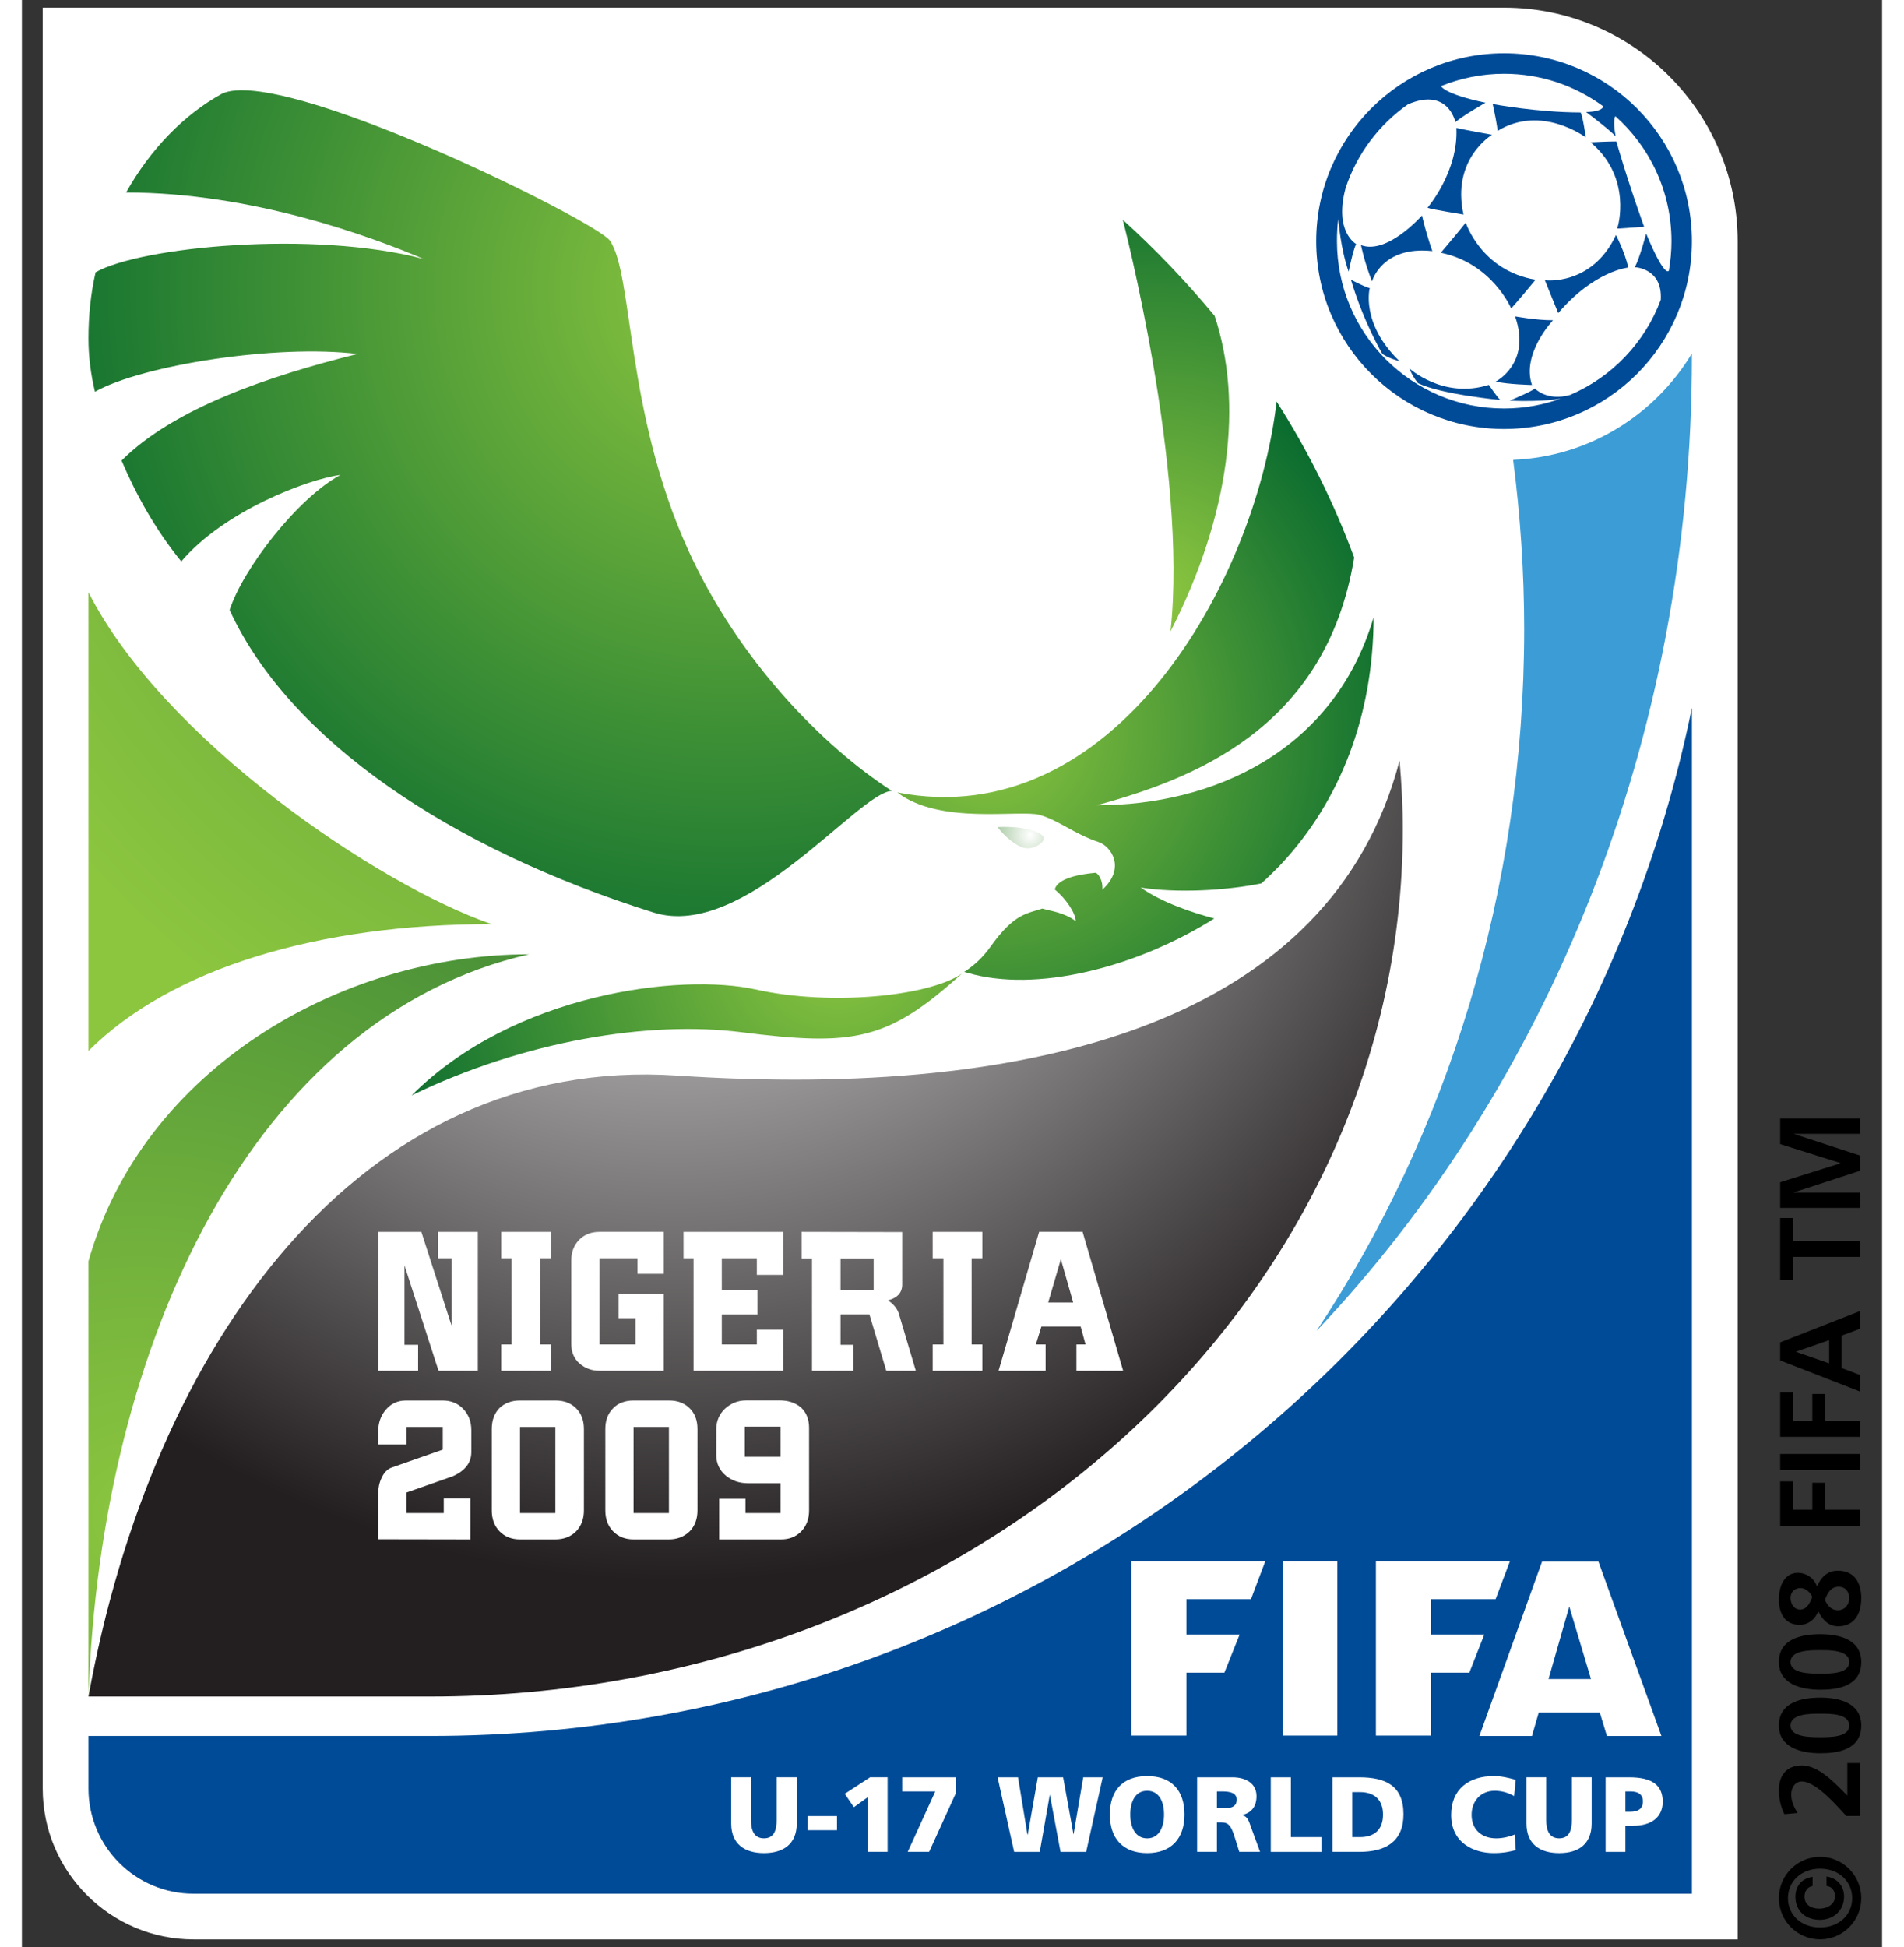
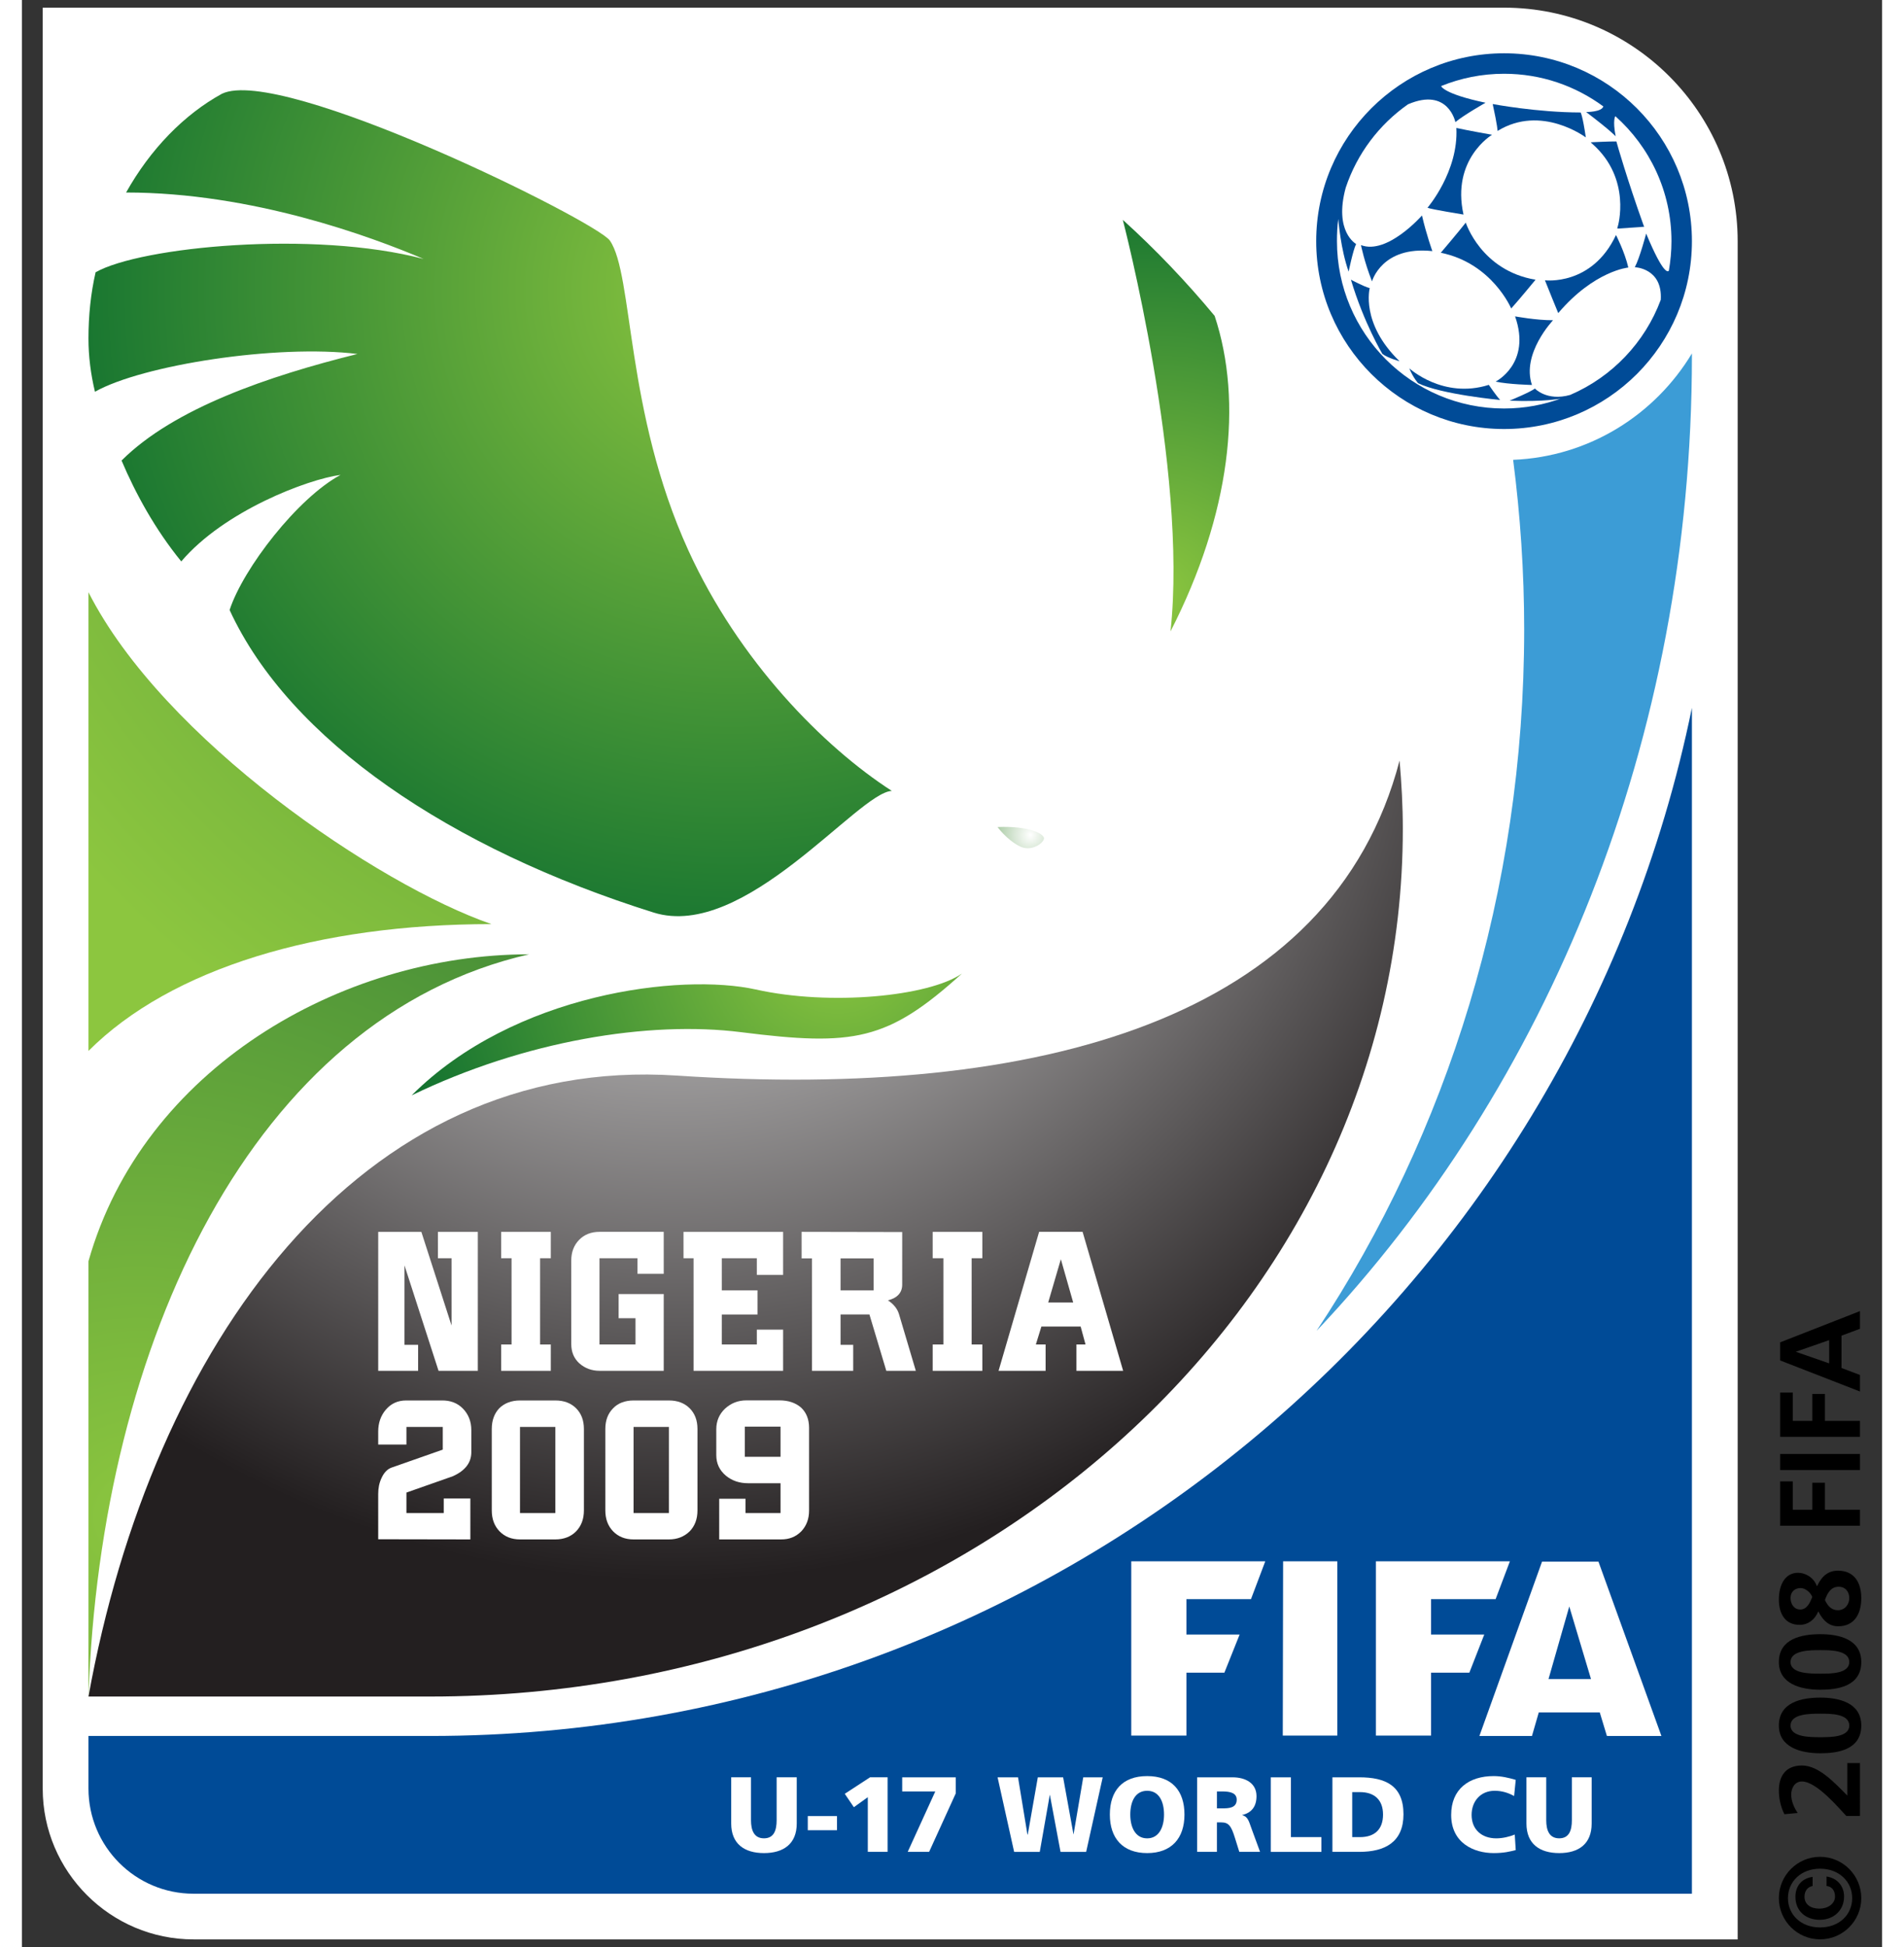
<svg xmlns="http://www.w3.org/2000/svg" xmlns:xlink="http://www.w3.org/1999/xlink" version="1.1" width="312" height="319" viewBox="0 0 215 225" id="svg7504">
  <rect x="0" y="0" width="215" height="225" fill="#333333" stroke="none" />
  <defs id="defs7506">
    <radialGradient cx="0" cy="0" r="1" fx="0" fy="0" id="radialGradient417" gradientUnits="userSpaceOnUse" gradientTransform="matrix(29.277,0,0,-29.277,1441.802,904.849)" spreadMethod="pad">
      <stop id="stop419" style="stop-color:#ffffff;stop-opacity:1" offset="0" />
      <stop id="stop421" style="stop-color:#231f20;stop-opacity:1" offset="1" />
    </radialGradient>
    <radialGradient cx="0" cy="0" r="1" fx="0" fy="0" id="radialGradient479" gradientUnits="userSpaceOnUse" gradientTransform="matrix(23.368,0,0,-23.368,1425.262,877.627)" spreadMethod="pad">
      <stop id="stop481" style="stop-color:#8cc63f;stop-opacity:1" offset="0" />
      <stop id="stop483" style="stop-color:#428b37;stop-opacity:1" offset="1" />
    </radialGradient>
    <radialGradient cx="0" cy="0" r="1" fx="0" fy="0" id="radialGradient497" gradientUnits="userSpaceOnUse" gradientTransform="matrix(28.062,0,0,-28.062,1444.452,916.434)" spreadMethod="pad">
      <stop id="stop499" style="stop-color:#428b37;stop-opacity:1" offset="0" />
      <stop id="stop501" style="stop-color:#8cc63f;stop-opacity:1" offset="1" />
    </radialGradient>
    <radialGradient cx="0" cy="0" r="1" fx="0" fy="0" id="radialGradient515" gradientUnits="userSpaceOnUse" gradientTransform="matrix(14.645,0,0,-14.645,1446.812,895.336)" spreadMethod="pad">
      <stop id="stop517" style="stop-color:#8cc63f;stop-opacity:1" offset="0" />
      <stop id="stop519" style="stop-color:#0a6c2f;stop-opacity:1" offset="1" />
    </radialGradient>
    <radialGradient cx="0" cy="0" r="1" fx="0" fy="0" id="radialGradient533" gradientUnits="userSpaceOnUse" gradientTransform="matrix(13.175,0,0,-13.175,1451.462,901.867)" spreadMethod="pad">
      <stop id="stop535" style="stop-color:#8cc63f;stop-opacity:1" offset="0" />
      <stop id="stop537" style="stop-color:#0a6c2f;stop-opacity:1" offset="1" />
    </radialGradient>
    <radialGradient cx="0" cy="0" r="1" fx="0" fy="0" id="radialGradient551" gradientUnits="userSpaceOnUse" gradientTransform="matrix(13.546,0,0,-13.546,1456.632,905.98)" spreadMethod="pad">
      <stop id="stop553" style="stop-color:#8cc63f;stop-opacity:1" offset="0" />
      <stop id="stop555" style="stop-color:#0a6c2f;stop-opacity:1" offset="1" />
    </radialGradient>
    <radialGradient cx="0" cy="0" r="1" fx="0" fy="0" id="radialGradient569" gradientUnits="userSpaceOnUse" gradientTransform="matrix(22.744,0,0,-22.744,1443.602,915.476)" spreadMethod="pad">
      <stop id="stop571" style="stop-color:#8cc63f;stop-opacity:1" offset="0" />
      <stop id="stop573" style="stop-color:#0a6c2f;stop-opacity:1" offset="1" />
    </radialGradient>
    <radialGradient cx="0" cy="0" r="1" fx="0" fy="0" id="radialGradient587" gradientUnits="userSpaceOnUse" gradientTransform="matrix(2.372,0,0,-2.372,1452.762,898.65)" spreadMethod="pad">
      <stop id="stop589" style="stop-color:#ffffff;stop-opacity:1" offset="0" />
      <stop id="stop591" style="stop-color:#428b37;stop-opacity:1" offset="1" />
    </radialGradient>
    <radialGradient cx="0" cy="0" r="1" fx="0" fy="0" id="radialGradient7835" xlink:href="#radialGradient417-7" gradientUnits="userSpaceOnUse" gradientTransform="matrix(29.277,0,0,-29.277,1098.312,792.581)" spreadMethod="pad" />
    <radialGradient cx="0" cy="0" r="1" fx="0" fy="0" id="radialGradient417-7" gradientUnits="userSpaceOnUse" gradientTransform="matrix(29.277,0,0,-29.277,1098.312,792.581)" spreadMethod="pad">
      <stop id="stop419-4" style="stop-color:#ffffff;stop-opacity:1" offset="0" />
      <stop id="stop421-0" style="stop-color:#231f20;stop-opacity:1" offset="1" />
    </radialGradient>
    <radialGradient cx="0" cy="0" r="1" fx="0" fy="0" id="radialGradient7837" xlink:href="#radialGradient479-9" gradientUnits="userSpaceOnUse" gradientTransform="matrix(23.368,0,0,-23.368,1081.772,765.359)" spreadMethod="pad" />
    <radialGradient cx="0" cy="0" r="1" fx="0" fy="0" id="radialGradient479-9" gradientUnits="userSpaceOnUse" gradientTransform="matrix(23.368,0,0,-23.368,1081.772,765.359)" spreadMethod="pad">
      <stop id="stop481-4" style="stop-color:#8cc63f;stop-opacity:1" offset="0" />
      <stop id="stop483-8" style="stop-color:#428b37;stop-opacity:1" offset="1" />
    </radialGradient>
    <radialGradient cx="0" cy="0" r="1" fx="0" fy="0" id="radialGradient7839" xlink:href="#radialGradient497-8" gradientUnits="userSpaceOnUse" gradientTransform="matrix(28.062,0,0,-28.062,1100.962,804.166)" spreadMethod="pad" />
    <radialGradient cx="0" cy="0" r="1" fx="0" fy="0" id="radialGradient497-8" gradientUnits="userSpaceOnUse" gradientTransform="matrix(28.062,0,0,-28.062,1100.962,804.166)" spreadMethod="pad">
      <stop id="stop499-2" style="stop-color:#428b37;stop-opacity:1" offset="0" />
      <stop id="stop501-4" style="stop-color:#8cc63f;stop-opacity:1" offset="1" />
    </radialGradient>
    <radialGradient cx="0" cy="0" r="1" fx="0" fy="0" id="radialGradient7841" xlink:href="#radialGradient515-5" gradientUnits="userSpaceOnUse" gradientTransform="matrix(14.645,0,0,-14.645,1103.322,783.068)" spreadMethod="pad" />
    <radialGradient cx="0" cy="0" r="1" fx="0" fy="0" id="radialGradient515-5" gradientUnits="userSpaceOnUse" gradientTransform="matrix(14.645,0,0,-14.645,1103.322,783.068)" spreadMethod="pad">
      <stop id="stop517-5" style="stop-color:#8cc63f;stop-opacity:1" offset="0" />
      <stop id="stop519-1" style="stop-color:#0a6c2f;stop-opacity:1" offset="1" />
    </radialGradient>
    <radialGradient cx="0" cy="0" r="1" fx="0" fy="0" id="radialGradient7843" xlink:href="#radialGradient533-7" gradientUnits="userSpaceOnUse" gradientTransform="matrix(13.175,0,0,-13.175,1107.972,789.599)" spreadMethod="pad" />
    <radialGradient cx="0" cy="0" r="1" fx="0" fy="0" id="radialGradient533-7" gradientUnits="userSpaceOnUse" gradientTransform="matrix(13.175,0,0,-13.175,1107.972,789.599)" spreadMethod="pad">
      <stop id="stop535-1" style="stop-color:#8cc63f;stop-opacity:1" offset="0" />
      <stop id="stop537-1" style="stop-color:#0a6c2f;stop-opacity:1" offset="1" />
    </radialGradient>
    <radialGradient cx="0" cy="0" r="1" fx="0" fy="0" id="radialGradient7845" xlink:href="#radialGradient551-5" gradientUnits="userSpaceOnUse" gradientTransform="matrix(13.546,0,0,-13.546,1113.142,793.712)" spreadMethod="pad" />
    <radialGradient cx="0" cy="0" r="1" fx="0" fy="0" id="radialGradient551-5" gradientUnits="userSpaceOnUse" gradientTransform="matrix(13.546,0,0,-13.546,1113.142,793.712)" spreadMethod="pad">
      <stop id="stop553-2" style="stop-color:#8cc63f;stop-opacity:1" offset="0" />
      <stop id="stop555-7" style="stop-color:#0a6c2f;stop-opacity:1" offset="1" />
    </radialGradient>
    <radialGradient cx="0" cy="0" r="1" fx="0" fy="0" id="radialGradient7847" xlink:href="#radialGradient569-6" gradientUnits="userSpaceOnUse" gradientTransform="matrix(22.744,0,0,-22.744,1100.112,803.208)" spreadMethod="pad" />
    <radialGradient cx="0" cy="0" r="1" fx="0" fy="0" id="radialGradient569-6" gradientUnits="userSpaceOnUse" gradientTransform="matrix(22.744,0,0,-22.744,1100.112,803.208)" spreadMethod="pad">
      <stop id="stop571-1" style="stop-color:#8cc63f;stop-opacity:1" offset="0" />
      <stop id="stop573-4" style="stop-color:#0a6c2f;stop-opacity:1" offset="1" />
    </radialGradient>
    <radialGradient cx="0" cy="0" r="1" fx="0" fy="0" id="radialGradient7849" xlink:href="#radialGradient587-2" gradientUnits="userSpaceOnUse" gradientTransform="matrix(2.372,0,0,-2.372,1109.272,786.382)" spreadMethod="pad" />
    <radialGradient cx="0" cy="0" r="1" fx="0" fy="0" id="radialGradient587-2" gradientUnits="userSpaceOnUse" gradientTransform="matrix(2.372,0,0,-2.372,1109.272,786.382)" spreadMethod="pad">
      <stop id="stop589-3" style="stop-color:#ffffff;stop-opacity:1" offset="0" />
      <stop id="stop591-2" style="stop-color:#428b37;stop-opacity:1" offset="1" />
    </radialGradient>
    <radialGradient cx="0" cy="0" r="1" fx="0" fy="0" id="radialGradient9541" xlink:href="#radialGradient417-7" gradientUnits="userSpaceOnUse" gradientTransform="matrix(29.277,0,0,-29.277,1098.312,792.581)" spreadMethod="pad" />
    <radialGradient cx="0" cy="0" r="1" fx="0" fy="0" id="radialGradient9543" xlink:href="#radialGradient479-9" gradientUnits="userSpaceOnUse" gradientTransform="matrix(23.368,0,0,-23.368,1081.772,765.359)" spreadMethod="pad" />
    <radialGradient cx="0" cy="0" r="1" fx="0" fy="0" id="radialGradient9545" xlink:href="#radialGradient497-8" gradientUnits="userSpaceOnUse" gradientTransform="matrix(28.062,0,0,-28.062,1100.962,804.166)" spreadMethod="pad" />
    <radialGradient cx="0" cy="0" r="1" fx="0" fy="0" id="radialGradient9547" xlink:href="#radialGradient515-5" gradientUnits="userSpaceOnUse" gradientTransform="matrix(14.645,0,0,-14.645,1103.322,783.068)" spreadMethod="pad" />
    <radialGradient cx="0" cy="0" r="1" fx="0" fy="0" id="radialGradient9549" xlink:href="#radialGradient533-7" gradientUnits="userSpaceOnUse" gradientTransform="matrix(13.175,0,0,-13.175,1107.972,789.599)" spreadMethod="pad" />
    <radialGradient cx="0" cy="0" r="1" fx="0" fy="0" id="radialGradient9551" xlink:href="#radialGradient551-5" gradientUnits="userSpaceOnUse" gradientTransform="matrix(13.546,0,0,-13.546,1113.142,793.712)" spreadMethod="pad" />
    <radialGradient cx="0" cy="0" r="1" fx="0" fy="0" id="radialGradient9553" xlink:href="#radialGradient569-6" gradientUnits="userSpaceOnUse" gradientTransform="matrix(22.744,0,0,-22.744,1100.112,803.208)" spreadMethod="pad" />
    <radialGradient cx="0" cy="0" r="1" fx="0" fy="0" id="radialGradient9555" xlink:href="#radialGradient587-2" gradientUnits="userSpaceOnUse" gradientTransform="matrix(2.372,0,0,-2.372,1109.272,786.382)" spreadMethod="pad" />
  </defs>
  <g transform="translate(-293.54,-79.567)" id="layer1">
    <g transform="translate(2.406,-0.885)" id="g9405">
      <g id="g9292">
        <g transform="matrix(3.75,0,0,-3.75,293.54,81.337)" id="g293-1">
          <path d="m 0,0 0,-54.883 c 0,-2.559 2.09,-4.645 4.65,-4.645 l 47.59,0 0,52.331 C 52.24,-3.229 49.01,0 45.04,0 L 0,0" id="path295-6" style="fill:#ffffff;fill-opacity:1;fill-rule:nonzero;stroke:none" />
        </g>
        <g transform="matrix(3.75,0,0,-3.75,338.315,281.058)" id="g297-8">
          <path d="m 0,0 -10.53,0 0,-1.619 c 0,-1.791 1.45,-3.242 3.24,-3.242 l 46.18,0 0,36.543 C 35.18,13.601 19.18,0 0,0" id="path299-5" style="fill:#004b97;fill-opacity:1;fill-rule:nonzero;stroke:none" />
        </g>
        <g transform="matrix(3.75,0,0,-3.75,484.153,121.297)" id="g301-7">
          <path d="m 0,0 c -1.14,-1.892 -3.17,-3.183 -5.51,-3.278 0.22,-1.708 0.34,-3.451 0.34,-5.223 0,-8.072 -2.37,-15.535 -6.4,-21.619 C -4.44,-22.587 0,-11.911 0,-0.068 L 0,0" id="path303-6" style="fill:#3c9cd6;fill-opacity:1;fill-rule:nonzero;stroke:none" />
        </g>
        <g transform="matrix(3.75,0,0,-3.75,463.79,294.243)" id="g305-1">
          <path d="m 0,0 c -0.17,-0.044 -0.36,-0.093 -0.68,-0.093 -0.61,0 -1.31,0.309 -1.31,1.176 0,0.798 0.55,1.197 1.31,1.197 0.24,0 0.46,-0.052 0.68,-0.117 L -0.05,1.665 c -0.19,0.107 -0.39,0.162 -0.6,0.162 -0.43,0 -0.71,-0.318 -0.71,-0.744 0,-0.449 0.31,-0.722 0.76,-0.722 0.2,0 0.41,0.052 0.57,0.117 L 0,0" id="path307-8" style="fill:#ffffff;fill-opacity:1;fill-rule:nonzero;stroke:none" />
        </g>
        <g transform="matrix(3.75,0,0,-3.75,472.565,291.176)" id="g309-9">
          <path d="m 0,0 c 0,-0.629 -0.4,-0.911 -1,-0.911 -0.6,0 -1.01,0.282 -1.01,0.911 l 0,1.425 0.61,0 0,-1.324 c 0,-0.303 0.09,-0.557 0.4,-0.557 0.31,0 0.39,0.254 0.39,0.557 l 0,1.324 0.61,0 L 0,0" id="path311-2" style="fill:#ffffff;fill-opacity:1;fill-rule:nonzero;stroke:none" />
        </g>
        <g transform="matrix(3.75,0,0,-3.75,476.465,289.815)" id="g313-7">
-           <path d="M 0,0 0.16,0 C 0.37,0 0.54,0.077 0.54,0.317 0.54,0.55 0.37,0.626 0.16,0.626 L 0,0.626 0,0 z m -0.61,1.061 0.73,0 c 0.7,0 1.03,-0.238 1.03,-0.755 0,-0.465 -0.34,-0.738 -0.91,-0.738 l -0.24,0 0,-0.804 -0.61,0 0,2.297" id="path315-9" style="fill:#ffffff;fill-opacity:1;fill-rule:nonzero;stroke:none" />
-         </g>
+           </g>
        <g transform="matrix(3.75,0,0,-3.75,403.903,285.836)" id="g317-5">
          <path d="m 0,0 0.63,0 0.29,-1.764 0.01,0 L 1.24,0 2.02,0 2.34,-1.764 2.64,0 l 0.6,0 -0.51,-2.297 -0.79,0 -0.33,1.764 -0.31,-1.764 -0.79,0 L 0,0" id="path319-4" style="fill:#ffffff;fill-opacity:1;fill-rule:nonzero;stroke:none" />
        </g>
        <g transform="matrix(3.75,0,0,-3.75,421.19,292.89)" id="g321-3">
          <path d="M 0,0 C 0.37,0 0.52,0.353 0.52,0.733 0.52,1.129 0.37,1.466 0,1.466 -0.37,1.466 -0.52,1.129 -0.52,0.733 -0.52,0.353 -0.37,0 0,0 z m 0,1.919 c 0.76,0 1.15,-0.451 1.15,-1.186 0,-0.73 -0.4,-1.187 -1.15,-1.187 -0.75,0 -1.15,0.457 -1.15,1.187 0,0.735 0.39,1.186 1.15,1.186" id="path323-1" style="fill:#ffffff;fill-opacity:1;fill-rule:nonzero;stroke:none" />
        </g>
        <g transform="matrix(3.75,0,0,-3.75,429.253,289.425)" id="g325-2">
          <path d="m 0,0 0.16,0 c 0.2,0 0.45,0.008 0.45,0.268 0,0.213 -0.21,0.254 -0.45,0.254 L 0,0.522 0,0 z m -0.61,0.957 1.09,0 c 0.41,0 0.74,-0.186 0.74,-0.58 0,-0.306 -0.14,-0.511 -0.44,-0.58 l 0,-0.005 c 0.2,-0.055 0.21,-0.227 0.32,-0.506 l 0.23,-0.626 -0.64,0 -0.13,0.416 c -0.12,0.393 -0.2,0.492 -0.43,0.492 l -0.13,0 0,-0.908 -0.61,0 0,2.297" id="path327-3" style="fill:#ffffff;fill-opacity:1;fill-rule:nonzero;stroke:none" />
        </g>
        <g transform="matrix(3.75,0,0,-3.75,435.478,285.836)" id="g329-3">
          <path d="m 0,0 0.62,0 0,-1.843 0.94,0 0,-0.454 -1.56,0 L 0,0" id="path331-4" style="fill:#ffffff;fill-opacity:1;fill-rule:nonzero;stroke:none" />
        </g>
        <g transform="matrix(3.75,0,0,-3.75,444.89,292.747)" id="g333-1">
          <path d="m 0,0 0.24,0 c 0.45,0 0.71,0.238 0.71,0.695 0,0.456 -0.27,0.692 -0.71,0.692 L 0,1.387 0,0 z m -0.61,1.843 0.83,0 c 0.8,0 1.36,-0.251 1.36,-1.14 0,-0.856 -0.57,-1.157 -1.36,-1.157 l -0.83,0 0,2.297" id="path335-1" style="fill:#ffffff;fill-opacity:1;fill-rule:nonzero;stroke:none" />
        </g>
        <g transform="matrix(3.75,0,0,-3.75,380.69,291.176)" id="g337-3">
          <path d="m 0,0 c 0,-0.629 -0.41,-0.911 -1.01,-0.911 -0.6,0 -1.01,0.282 -1.01,0.911 l 0,1.425 0.61,0 0,-1.324 c 0,-0.303 0.09,-0.557 0.4,-0.557 0.31,0 0.39,0.254 0.39,0.557 l 0,1.324 0.62,0 L 0,0" id="path339-8" style="fill:#ffffff;fill-opacity:1;fill-rule:nonzero;stroke:none" />
        </g>
        <path d="m 381.965,291.948 3.375,0 0,-1.632 -3.375,0 0,1.632 z" id="path341-7" style="fill:#ffffff;fill-opacity:1;fill-rule:nonzero;stroke:none" />
        <g transform="matrix(3.75,0,0,-3.75,388.903,288.131)" id="g343-4">
          <path d="m 0,0 -0.43,-0.309 -0.28,0.413 0.78,0.509 0.54,0 0,-2.297 -0.61,0 L 0,0" id="path345-2" style="fill:#ffffff;fill-opacity:1;fill-rule:nonzero;stroke:none" />
        </g>
        <g transform="matrix(3.75,0,0,-3.75,396.703,287.467)" id="g347-7">
          <path d="m 0,0 -1.02,0 0,0.435 1.65,0 0,-0.497 -0.82,-1.8 -0.66,0 L 0,0" id="path349-7" style="fill:#ffffff;fill-opacity:1;fill-rule:nonzero;stroke:none" />
        </g>
        <g transform="matrix(3.75,0,0,-3.75,419.353,260.876)" id="g351-9">
          <path d="m 0,0 0,-5.37 1.7,0 0,1.938 1.17,0 0.47,1.176 -1.64,0 0,1.091 1.99,0 L 4.13,0 0,0" id="path353-3" style="fill:#ffffff;fill-opacity:1;fill-rule:evenodd;stroke:none" />
        </g>
        <g transform="matrix(3.75,0,0,-3.75,436.903,260.876)" id="g355-1">
          <path d="m 0,0 -0.01,-5.37 1.68,0 L 1.67,0 0,0" id="path357-9" style="fill:#ffffff;fill-opacity:1;fill-rule:evenodd;stroke:none" />
        </g>
        <g transform="matrix(3.75,0,0,-3.75,469.978,266.096)" id="g359-8">
          <path d="m 0,0 -0.64,-2.237 1.31,0 L 0,0 z m -0.84,1.381 -1.93,-5.371 1.62,0 0.21,0.725 1.88,0 0.22,-0.725 1.68,0 -1.94,5.371 -1.74,0" id="path361-6" style="fill:#ffffff;fill-opacity:1;fill-rule:evenodd;stroke:none" />
        </g>
        <g transform="matrix(3.75,0,0,-3.75,447.628,260.876)" id="g363-5">
          <path d="m 0,0 0,-5.37 1.7,0 0,1.938 1.18,0 0.46,1.176 -1.64,0 0,1.091 1.99,0 L 4.13,0 0,0" id="path365-0" style="fill:#ffffff;fill-opacity:1;fill-rule:evenodd;stroke:none" />
        </g>
        <g transform="matrix(3.75,0,0,-3.75,461.128,92.475)" id="g367-2">
          <path d="m 0,0 c 0,0 1.36,-0.258 2.71,-0.26 0,0 0.06,-0.085 0.16,-0.769 0,0 -1.37,1.032 -2.72,0.2 0,0 0,0.142 -0.15,0.829" id="path369-8" style="fill:#004b97;fill-opacity:1;fill-rule:evenodd;stroke:none" />
        </g>
        <g transform="matrix(3.75,0,0,-3.75,456.928,95.242)" id="g371-6">
          <path d="m 0,0 c 0,0 0.48,-0.101 1.1,-0.209 0,0 -1.26,-0.748 -0.88,-2.459 0,0 -0.99,0.159 -1.11,0.21 0,0 0.96,1.115 0.89,2.458" id="path373-0" style="fill:#004b97;fill-opacity:1;fill-rule:evenodd;stroke:none" />
        </g>
        <g transform="matrix(3.75,0,0,-3.75,478.565,106.488)" id="g375-2">
          <path d="m 0,0 c -0.5,1.393 -0.83,2.547 -0.83,2.558 l -0.01,0.026 -0.02,0 C -1.06,2.586 -1.54,2.562 -1.55,2.562 L -1.63,2.557 -1.57,2.502 c 1.21,-1.075 0.78,-2.539 0.77,-2.554 l -0.01,-0.048 0.05,0.001 0.73,0.051 0.05,0.004 L 0,0" id="path377-4" style="fill:#004b97;fill-opacity:1;fill-rule:evenodd;stroke:none" />
        </g>
        <g transform="matrix(3.75,0,0,-3.75,467.165,112.841)" id="g379-8">
          <path d="m 0,0 c 0,0 1.45,-0.185 2.19,1.395 0,0 0.27,-0.523 0.38,-1.002 0,0 -1.05,-0.098 -2.16,-1.404 0,0 -0.35,0.851 -0.41,1.011" id="path381-6" style="fill:#004b97;fill-opacity:1;fill-rule:evenodd;stroke:none" />
        </g>
        <g transform="matrix(3.75,0,0,-3.75,455.128,109.661)" id="g383-5">
          <path d="m 0,0 c 0,0 0.56,0.659 0.77,0.929 0,0 0.47,-1.478 2.15,-1.76 0,0 -0.49,-0.598 -0.75,-0.886 0,0 -0.59,1.397 -2.17,1.717" id="path385-0" style="fill:#004b97;fill-opacity:1;fill-rule:evenodd;stroke:none" />
        </g>
        <g transform="matrix(3.75,0,0,-3.75,463.715,117.011)" id="g387-9">
          <path d="m 0,0 c 0,0 0.66,-0.123 1.17,-0.119 0,0 -0.98,-1.03 -0.65,-1.995 0,0 -0.73,0.017 -1.12,0.104 0,0 1.11,0.555 0.6,2.01" id="path389-0" style="fill:#004b97;fill-opacity:1;fill-rule:evenodd;stroke:none" />
        </g>
        <g transform="matrix(3.75,0,0,-3.75,445.903,108.776)" id="g391-0">
          <path d="m 0,0 c 0,0 0.1,-0.509 0.34,-1.118 0,0 0.3,1.101 1.86,0.933 0,0 -0.18,0.495 -0.32,1.098 C 1.88,0.913 0.81,-0.309 0,0" id="path393-6" style="fill:#004b97;fill-opacity:1;fill-rule:evenodd;stroke:none" />
        </g>
        <g transform="matrix(3.75,0,0,-3.75,444.74,112.77)" id="g395-1">
          <path d="m 0,0 c 0,0 0.4,-0.216 0.58,-0.26 0,0 -0.29,-1.087 0.92,-2.254 0,0 -0.36,0.098 -0.53,0.226 0,0 -0.57,0.95 -0.97,2.288" id="path397-3" style="fill:#004b97;fill-opacity:1;fill-rule:evenodd;stroke:none" />
        </g>
        <g transform="matrix(3.75,0,0,-3.75,451.49,123.018)" id="g399-8">
          <path d="m 0,0 c 0,0 1.04,-0.955 2.45,-0.509 0,0 0.23,-0.339 0.35,-0.466 0,0 -1.82,0.171 -2.53,0.518 0,0 -0.15,0.164 -0.27,0.457" id="path401-9" style="fill:#004b97;fill-opacity:1;fill-rule:evenodd;stroke:none" />
        </g>
        <g transform="matrix(3.75,0,0,-3.75,470.09,126.086)" id="g403-3">
          <path d="m 0,0 c -0.72,-0.205 -1.09,0.197 -1.09,0.197 -0.11,-0.098 -0.78,-0.375 -0.78,-0.375 1.09,-0.043 1.59,0.067 1.59,0.067 l 0.04,0.017 c -0.56,-0.209 -1.16,-0.325 -1.8,-0.325 -2.84,0 -5.15,2.309 -5.15,5.156 0,0.234 0.01,0.461 0.04,0.685 0.01,-0.079 0.07,-0.913 0.32,-1.624 0,0 0.13,0.643 0.23,0.853 0,0 -0.69,0.375 -0.32,1.734 0.35,1.049 1.03,1.947 1.92,2.57 1.24,0.531 1.46,-0.549 1.46,-0.549 0.26,0.219 0.93,0.597 0.93,0.597 -1.31,0.276 -1.37,0.514 -1.37,0.514 0.6,0.243 1.25,0.379 1.94,0.379 1.15,0 2.2,-0.375 3.06,-1.006 C 0.97,8.713 0.49,8.717 0.49,8.717 1.26,8.132 1.4,7.968 1.4,7.968 1.3,8.475 1.39,8.589 1.39,8.589 2.45,7.644 3.12,6.269 3.12,4.737 3.12,4.427 3.09,4.124 3.04,3.828 3.02,3.802 2.89,3.65 2.34,4.971 c 0,0 -0.2,-0.757 -0.35,-1.036 0,0 0.86,-0.026 0.8,-1.005 C 2.3,1.616 1.29,0.555 0,0 z m -2.04,10.527 c -3.19,0 -5.79,-2.592 -5.79,-5.79 0,-3.197 2.6,-5.788 5.79,-5.788 3.2,0 5.79,2.591 5.79,5.788 0,3.198 -2.59,5.79 -5.79,5.79" id="path405-4" style="fill:#004b97;fill-opacity:1;fill-rule:nonzero;stroke:none" />
        </g>
        <g transform="matrix(3.75,0,0,-3.75,-3752.08,3125.868)" id="g407-4">
          <g id="g409-6">
            <g id="g415-0">
              <path d="m 1120.752,786.567 c 0,0.709 -0.04,1.412 -0.1,2.107 -2.09,-7.981 -11.11,-10.449 -22.27,-9.708 -9.79,0.65 -16.18,-8.316 -18.14,-19.135 l 10.53,0 c 16.56,0 29.98,11.97 29.98,26.736" id="path423-6" style="fill:url(#radialGradient9541);stroke:none" />
            </g>
          </g>
        </g>
        <g transform="matrix(3.75,0,0,-3.75,336.928,238.863)" id="g425-6">
          <path d="m 0,0 -1.23,0 0,4.282 1.33,0 0.93,-2.885 0,2.073 -0.42,0 0,0.812 1.23,0 0,-4.282 -1.21,0 -1.05,3.249 0,-2.448 0.42,0 L 0,0" id="path427-1" style="fill:#ffffff;fill-opacity:1;fill-rule:nonzero;stroke:none" />
        </g>
        <g transform="matrix(3.75,0,0,-3.75,352.265,235.818)" id="g429-8">
          <path d="m 0,0 0,-0.812 -1.53,0 0,0.812 0.32,0 0,2.658 -0.32,0 0,0.812 1.53,0 0,-0.812 -0.33,0 L -0.33,0 0,0" id="path431-4" style="fill:#ffffff;fill-opacity:1;fill-rule:nonzero;stroke:none" />
        </g>
        <g transform="matrix(3.75,0,0,-3.75,360.103,229.991)" id="g433-9">
          <path d="m 0,0 1.39,0 0,-2.365 -1.98,0 c -0.24,0 -0.45,0.079 -0.62,0.229 -0.17,0.156 -0.25,0.353 -0.25,0.599 l 0,2.571 c 0,0.257 0.08,0.467 0.24,0.634 0.16,0.164 0.37,0.249 0.63,0.249 l 1.98,0 0,-1.293 -0.81,0 0,0.48 -1.17,0 0,-2.657 1.11,0 0,0.809 -0.52,0 L 0,0" id="path435-6" style="fill:#ffffff;fill-opacity:1;fill-rule:nonzero;stroke:none" />
        </g>
        <g transform="matrix(3.75,0,0,-3.75,379.115,238.863)" id="g437-3">
          <path d="m 0,0 -2.76,0 0,3.47 -0.31,0 0,0.812 3.07,0 0,-1.326 -0.81,0 0,0.514 -1.08,0 0,-0.99 1.1,0 0,-0.744 -1.1,0 0,-0.924 1.08,0 0,0.457 0.81,0 L 0,0" id="path439-7" style="fill:#ffffff;fill-opacity:1;fill-rule:nonzero;stroke:none" />
        </g>
        <g transform="matrix(3.75,0,0,-3.75,389.578,225.87)" id="g441-8">
          <path d="m 0,0 -1.02,0 0,-0.984 1.02,0 L 0,0 z m 1.3,-3.464 -0.91,0 -0.52,1.736 -0.89,0 0,-0.935 0.39,0 0,-0.801 -1.27,0 0,3.464 -0.32,0 0,0.818 3.1,-0.006 0,-1.619 c 0,-0.251 -0.15,-0.412 -0.44,-0.486 0.18,-0.118 0.29,-0.26 0.34,-0.421 l 0.52,-1.75" id="path443-8" style="fill:#ffffff;fill-opacity:1;fill-rule:nonzero;stroke:none" />
        </g>
        <g transform="matrix(3.75,0,0,-3.75,402.14,235.818)" id="g445-2">
          <path d="m 0,0 0,-0.812 -1.53,0 0,0.812 0.33,0 0,2.658 -0.33,0 0,0.812 1.53,0 0,-0.812 -0.33,0 L -0.33,0 0,0" id="path447-9" style="fill:#ffffff;fill-opacity:1;fill-rule:nonzero;stroke:none" />
        </g>
        <g transform="matrix(3.75,0,0,-3.75,409.753,230.966)" id="g449-1">
          <path d="M 0,0 0.77,0 0.39,1.334 0,0 z m -1.53,-2.105 1.25,4.282 1.34,0 1.25,-4.282 -1.44,0 0,0.812 0.28,0 -0.15,0.552 -1.21,0 -0.17,-0.552 0.3,0 0,-0.812 -1.45,0" id="path451-3" style="fill:#ffffff;fill-opacity:1;fill-rule:nonzero;stroke:none" />
        </g>
        <g transform="matrix(3.75,0,0,-3.75,342.965,258.345)" id="g453-5">
          <path d="m 0,0 -2.84,0.005 0,1.395 c 0,0.175 0.03,0.336 0.1,0.487 0.08,0.177 0.19,0.292 0.34,0.336 l 1.55,0.544 0,0.7 -1.12,0 0,-0.544 -0.87,0 0,0.402 c 0,0.265 0.08,0.489 0.23,0.667 0.16,0.192 0.37,0.29 0.63,0.29 0.02,0 0.99,0 1.09,0 0.27,0.006 0.49,-0.076 0.66,-0.249 0.17,-0.175 0.26,-0.396 0.26,-0.667 l 0,-0.678 c 0,-0.323 -0.19,-0.571 -0.57,-0.741 l -1.43,-0.503 0,-0.632 1.15,0 0,0.449 0.82,0 L 0,0" id="path455-9" style="fill:#ffffff;fill-opacity:1;fill-rule:nonzero;stroke:none" />
        </g>
        <g transform="matrix(3.75,0,0,-3.75,348.703,255.3)" id="g457-8">
          <path d="m 0,0 1.09,0 0,2.655 L 0,2.655 0,0 z m 0,-0.812 c -0.26,0 -0.47,0.085 -0.63,0.249 -0.16,0.166 -0.24,0.38 -0.24,0.645 l 0,2.51 c 0,0.265 0.08,0.476 0.23,0.637 C -0.48,3.388 -0.26,3.47 0,3.47 l 1.09,0 C 1.36,3.47 1.57,3.388 1.73,3.229 1.89,3.068 1.97,2.857 1.97,2.592 l 0,-2.51 C 1.97,-0.183 1.89,-0.397 1.73,-0.563 1.57,-0.727 1.35,-0.812 1.09,-0.812 l -1.09,0" id="path459-4" style="fill:#ffffff;fill-opacity:1;fill-rule:nonzero;stroke:none" />
        </g>
        <g transform="matrix(3.75,0,0,-3.75,361.828,255.3)" id="g461-0">
          <path d="m 0,0 1.09,0 0,2.655 -1.09,0 L 0,0 z m 0,-0.812 c -0.26,0 -0.47,0.085 -0.63,0.249 -0.16,0.166 -0.24,0.38 -0.24,0.645 l 0,2.51 c 0,0.265 0.08,0.476 0.24,0.637 C -0.48,3.388 -0.26,3.47 0,3.47 l 1.09,0 C 1.36,3.47 1.57,3.388 1.73,3.229 1.89,3.068 1.97,2.857 1.97,2.592 l 0,-2.51 C 1.97,-0.183 1.89,-0.397 1.73,-0.563 1.56,-0.727 1.35,-0.812 1.09,-0.812 l -1.09,0" id="path463-7" style="fill:#ffffff;fill-opacity:1;fill-rule:nonzero;stroke:none" />
        </g>
        <g transform="matrix(3.75,0,0,-3.75,374.69,245.31)" id="g465-6">
          <path d="M 1.1,0 0,0 l 0,-0.93 1.1,0 L 1.1,0 z m -1.05,0.809 1.02,0 C 1.34,0.809 1.56,0.735 1.73,0.59 1.89,0.443 1.98,0.232 1.98,-0.036 l 0,-2.551 c 0,-0.257 -0.08,-0.47 -0.24,-0.64 -0.17,-0.169 -0.37,-0.251 -0.63,-0.249 -0.32,0 -0.95,0 -1.9,0 l 0,1.253 0.81,0 0,-0.441 1.08,0 0,0.919 -0.99,0 c -0.28,0 -0.5,0.077 -0.69,0.23 -0.2,0.167 -0.3,0.377 -0.3,0.637 l 0,0.796 c 0,0.254 0.09,0.465 0.27,0.637 0.19,0.17 0.4,0.254 0.66,0.254" id="path467-3" style="fill:#ffffff;fill-opacity:1;fill-rule:nonzero;stroke:none" />
        </g>
        <g transform="matrix(3.75,0,0,-3.75,-3752.08,3125.868)" id="g469-6">
          <g id="g471-1">
            <g id="g477-5">
              <path d="m 1080.242,759.831 c 0.37,10.89 5.07,20.932 13.58,22.872 -5.82,0 -11.91,-3.549 -13.58,-9.458 l 0,-13.414" id="path485-4" style="fill:url(#radialGradient9543);stroke:none" />
            </g>
          </g>
        </g>
        <g transform="matrix(3.75,0,0,-3.75,-3752.08,3125.868)" id="g487-2">
          <g id="g489-0">
            <g id="g495-9">
              <path d="m 1092.662,783.634 c -5.33,0 -9.87,-1.358 -12.42,-3.908 0,12.478 0,12.187 0,14.135 2.3,-4.534 8.92,-9.018 12.42,-10.227" id="path503-7" style="fill:url(#radialGradient9545);stroke:none" />
            </g>
          </g>
        </g>
        <g transform="matrix(3.75,0,0,-3.75,-3752.08,3125.868)" id="g505-3">
          <g id="g507-7">
            <g id="g513-2">
              <path d="m 1100.362,780.303 c -2.85,0.361 -6.69,-0.266 -10.16,-1.947 3.16,3.159 8.31,3.773 10.61,3.263 2.29,-0.511 5.33,-0.215 6.35,0.49 -2.29,-2.074 -3.33,-2.244 -6.8,-1.806" id="path521-6" style="fill:url(#radialGradient9547);stroke:none" />
            </g>
          </g>
        </g>
        <g transform="matrix(3.75,0,0,-3.75,-3752.08,3125.868)" id="g523-0">
          <g id="g525-1">
            <g id="g531-6">
-               <path d="m 1111.322,787.296 c 2.84,0.783 7.06,2.293 7.93,7.634 -0.62,1.682 -1.42,3.291 -2.39,4.807 -0.65,-5.583 -5.04,-13.333 -11.69,-12.046 1.31,-1.012 3.78,-0.519 4.39,-0.693 0.6,-0.175 1.06,-0.585 1.81,-0.834 0.39,-0.13 0.85,-0.802 0.12,-1.469 0.02,0.312 -0.14,0.503 -0.21,0.521 -0.48,-0.045 -1.16,-0.16 -1.26,-0.512 0.35,-0.29 0.64,-0.725 0.65,-0.979 -0.36,0.268 -0.76,0.309 -1.03,0.388 -0.48,-0.159 -0.87,-0.15 -1.6,-1.178 -0.21,-0.292 -0.46,-0.547 -0.81,-0.776 l 0.09,-0.023 c 2.13,-0.631 5.22,0.161 7.62,1.671 -0.64,0.169 -1.6,0.481 -2.27,0.954 1.11,-0.175 2.61,-0.097 3.72,0.127 0.21,0.189 0.41,0.385 0.6,0.584 1.84,1.966 2.85,4.599 2.86,7.615 -1.23,-4.151 -4.97,-5.791 -8.53,-5.791" id="path539-5" style="fill:url(#radialGradient9549);stroke:none" />
-             </g>
+               </g>
          </g>
        </g>
        <g transform="matrix(3.75,0,0,-3.75,-3752.08,3125.868)" id="g541-7">
          <g id="g543-5">
            <g id="g549-4">
              <path d="m 1114.952,802.377 c -0.87,1.048 -1.81,2.036 -2.83,2.959 0,-0.007 2.01,-7.685 1.47,-12.682 1.85,3.615 2.24,7.069 1.36,9.723" id="path557-1" style="fill:url(#radialGradient9551);stroke:none" />
            </g>
          </g>
        </g>
        <g transform="matrix(3.75,0,0,-3.75,-3752.08,3125.868)" id="g559-2">
          <g id="g561-0">
            <g id="g567-0">
              <path d="m 1098.732,795.149 c -1.95,4.276 -1.69,8.5 -2.42,9.549 -0.43,0.605 -10.14,5.414 -11.96,4.522 -1.16,-0.637 -2.2,-1.702 -2.95,-3.041 3.88,0 7.54,-1.356 9.17,-2.048 -3.39,0.893 -8.72,0.377 -10.11,-0.41 -0.15,-0.653 -0.22,-1.338 -0.22,-2.045 0,-0.547 0.07,-1.094 0.2,-1.637 1.46,0.823 5.6,1.47 8.09,1.164 -2.73,-0.678 -5.65,-1.668 -7.27,-3.284 0.43,-1.015 1.03,-2.114 1.84,-3.109 1.32,1.555 3.89,2.531 4.91,2.667 -1.32,-0.709 -3,-2.878 -3.42,-4.164 1.85,-4.017 6.82,-7.363 13.07,-9.323 2.8,-0.878 6.3,3.703 7.34,3.749 -2.1,1.354 -4.71,3.995 -6.27,7.41" id="path575-1" style="fill:url(#radialGradient9553);stroke:none" />
            </g>
          </g>
        </g>
        <g transform="matrix(3.75,0,0,-3.75,-3752.08,3125.868)" id="g577-4">
          <g id="g579-6">
            <g id="g585-0">
              <path d="m 1109.692,786.268 c 0.02,0.139 -0.44,0.399 -1.43,0.357 0.1,-0.141 0.4,-0.471 0.72,-0.61 0.34,-0.145 0.69,0.113 0.71,0.253" id="path593-7" style="fill:url(#radialGradient9555);stroke:none" />
            </g>
          </g>
        </g>
      </g>
      <g id="g9269">
        <g transform="matrix(3.75,0,0,-3.75,499.715,297.3)" id="g595-1" style="fill:#000000;fill-opacity:1">
          <path d="m 0,0 c 0.35,-0.052 0.54,-0.314 0.54,-0.615 0,-0.438 -0.33,-0.719 -0.75,-0.719 -0.43,0 -0.75,0.268 -0.75,0.711 0,0.314 0.18,0.563 0.53,0.612 l 0,-0.281 c -0.17,-0.031 -0.25,-0.17 -0.25,-0.331 0,-0.235 0.19,-0.367 0.46,-0.367 0.26,0 0.48,0.148 0.48,0.375 0,0.175 -0.09,0.306 -0.26,0.323 L 0,0 z m -1.19,-0.665 c 0,-0.511 0.4,-0.904 0.99,-0.904 0.59,0 0.99,0.393 0.99,0.904 0,0.504 -0.4,0.906 -0.99,0.906 -0.59,0 -0.99,-0.402 -0.99,-0.906 z m -0.28,0 c 0,0.701 0.57,1.272 1.27,1.272 0.7,0 1.27,-0.571 1.27,-1.272 0,-0.702 -0.57,-1.271 -1.27,-1.271 -0.7,0 -1.27,0.569 -1.27,1.271" id="path597-7" style="fill:#000000;fill-opacity:1;fill-rule:nonzero;stroke:none" />
        </g>
        <g transform="matrix(3.75,0,0,-3.75,503.578,290.306)" id="g599-7" style="fill:#000000;fill-opacity:1">
          <path d="m 0,0 -0.42,0 c -0.22,0.227 -0.91,1.064 -1.37,1.064 -0.22,0 -0.33,-0.203 -0.33,-0.402 0,-0.208 0.09,-0.405 0.2,-0.569 L -2.33,0.055 c -0.11,0.221 -0.17,0.478 -0.17,0.73 0,0.468 0.23,0.771 0.71,0.771 0.52,0 1,-0.525 1.4,-0.927 l 0,1.003 0.39,0 L 0,0" id="path601-7" style="fill:#000000;fill-opacity:1;fill-rule:nonzero;stroke:none" />
        </g>
        <g transform="matrix(3.75,0,0,-3.75,499.003,278.482)" id="g603-7" style="fill:#000000;fill-opacity:1">
          <path d="m 0,0 c -0.32,0 -0.92,0 -0.92,-0.366 0,-0.359 0.6,-0.359 0.92,-0.359 0.3,0 0.89,-0.003 0.89,0.359 C 0.89,0.005 0.3,0 0,0 z m 0,-1.22 c -0.62,0 -1.28,0.189 -1.28,0.854 0,0.718 0.7,0.861 1.28,0.861 0.56,0 1.26,-0.15 1.26,-0.861 C 1.26,-1.124 0.51,-1.22 0,-1.22" id="path605-3" style="fill:#000000;fill-opacity:1;fill-rule:nonzero;stroke:none" />
        </g>
        <g transform="matrix(3.75,0,0,-3.75,499.003,271.14)" id="g607-3" style="fill:#000000;fill-opacity:1">
          <path d="m 0,0 c -0.32,0 -0.92,0 -0.92,-0.367 0,-0.358 0.6,-0.358 0.92,-0.358 0.3,0 0.89,-0.005 0.89,0.358 C 0.89,0.002 0.3,0 0,0 z m 0,-1.22 c -0.62,0 -1.28,0.186 -1.28,0.853 0,0.72 0.7,0.859 1.28,0.859 0.56,0 1.26,-0.148 1.26,-0.859 C 1.26,-1.124 0.51,-1.22 0,-1.22" id="path609-5" style="fill:#000000;fill-opacity:1;fill-rule:nonzero;stroke:none" />
        </g>
        <g transform="matrix(3.75,0,0,-3.75,501.028,266.527)" id="g611-9" style="fill:#000000;fill-opacity:1">
          <path d="M 0,0 C 0.21,0 0.35,0.175 0.35,0.372 0.35,0.571 0.23,0.724 0.02,0.724 -0.22,0.724 -0.33,0.517 -0.4,0.315 -0.32,0.137 -0.2,0 0,0 z m -1.15,0.683 c -0.18,0 -0.31,-0.117 -0.31,-0.303 0,-0.181 0.1,-0.358 0.3,-0.358 0.21,0 0.3,0.216 0.37,0.385 C -0.84,0.544 -1,0.683 -1.15,0.683 z m 0.5,0.063 0.01,0 c 0.15,0.326 0.36,0.473 0.64,0.473 0.5,0 0.72,-0.361 0.72,-0.847 0,-0.479 -0.21,-0.867 -0.71,-0.867 -0.27,0 -0.46,0.156 -0.61,0.451 l -0.01,0 c -0.1,-0.246 -0.31,-0.407 -0.57,-0.407 -0.44,0 -0.64,0.333 -0.64,0.782 0,0.432 0.18,0.823 0.59,0.823 0.22,0 0.48,-0.137 0.58,-0.408" id="path613-9" style="fill:#000000;fill-opacity:1;fill-rule:nonzero;stroke:none" />
        </g>
        <g transform="matrix(3.75,0,0,-3.75,494.353,256.766)" id="g615-8" style="fill:#000000;fill-opacity:1">
          <path d="m 0,0 0,1.367 0.39,0 0,-0.872 0.6,0 0,0.831 0.39,0 0,-0.831 1.08,0 L 2.46,0 0,0" id="path617-1" style="fill:#000000;fill-opacity:1;fill-rule:nonzero;stroke:none" />
        </g>
        <path d="m 494.353,250.327 9.225,0 0,-1.857 -9.225,0 0,1.857 z" id="path619-8" style="fill:#000000;fill-opacity:1;fill-rule:nonzero;stroke:none" />
        <g transform="matrix(3.75,0,0,-3.75,494.353,246.491)" id="g621-2" style="fill:#000000;fill-opacity:1">
          <path d="m 0,0 0,1.364 0.39,0 0,-0.872 0.6,0 0,0.831 0.39,0 0,-0.831 1.08,0 L 2.46,0 0,0" id="path623-6" style="fill:#000000;fill-opacity:1;fill-rule:nonzero;stroke:none" />
        </g>
        <g transform="matrix(3.75,0,0,-3.75,496.19,236.647)" id="g625-6" style="fill:#000000;fill-opacity:1">
          <path d="m 0,0 0,-0.006 1.02,-0.355 0,0.716 L 0,0 z m -0.49,-0.271 0,0.558 2.46,0.963 0,-0.545 -0.57,-0.213 0,-0.995 0.57,-0.216 0,-0.509 -2.46,0.957" id="path627-0" style="fill:#000000;fill-opacity:1;fill-rule:nonzero;stroke:none" />
        </g>
        <g transform="matrix(3.75,0,0,-3.75,495.815,225.697)" id="g629-3" style="fill:#000000;fill-opacity:1">
-           <path d="m 0,0 0,-0.703 -0.39,0 0,1.901 0.39,0 0,-0.703 2.07,0 L 2.07,0 0,0" id="path631-8" style="fill:#000000;fill-opacity:1;fill-rule:nonzero;stroke:none" />
-         </g>
+           </g>
        <g transform="matrix(3.75,0,0,-3.75,494.353,220.035)" id="g633-0" style="fill:#000000;fill-opacity:1">
-           <path d="m 0,0 0,0.79 1.86,0.585 0,0.006 -1.86,0.585 0,0.79 2.46,0 0,-0.473 -2.03,0 0,-0.006 2.03,-0.664 0,-0.47 -2.03,-0.662 0,-0.008 2.03,0 L 2.46,0 0,0" id="path635-1" style="fill:#000000;fill-opacity:1;fill-rule:nonzero;stroke:none" />
-         </g>
+           </g>
      </g>
    </g>
  </g>
</svg>